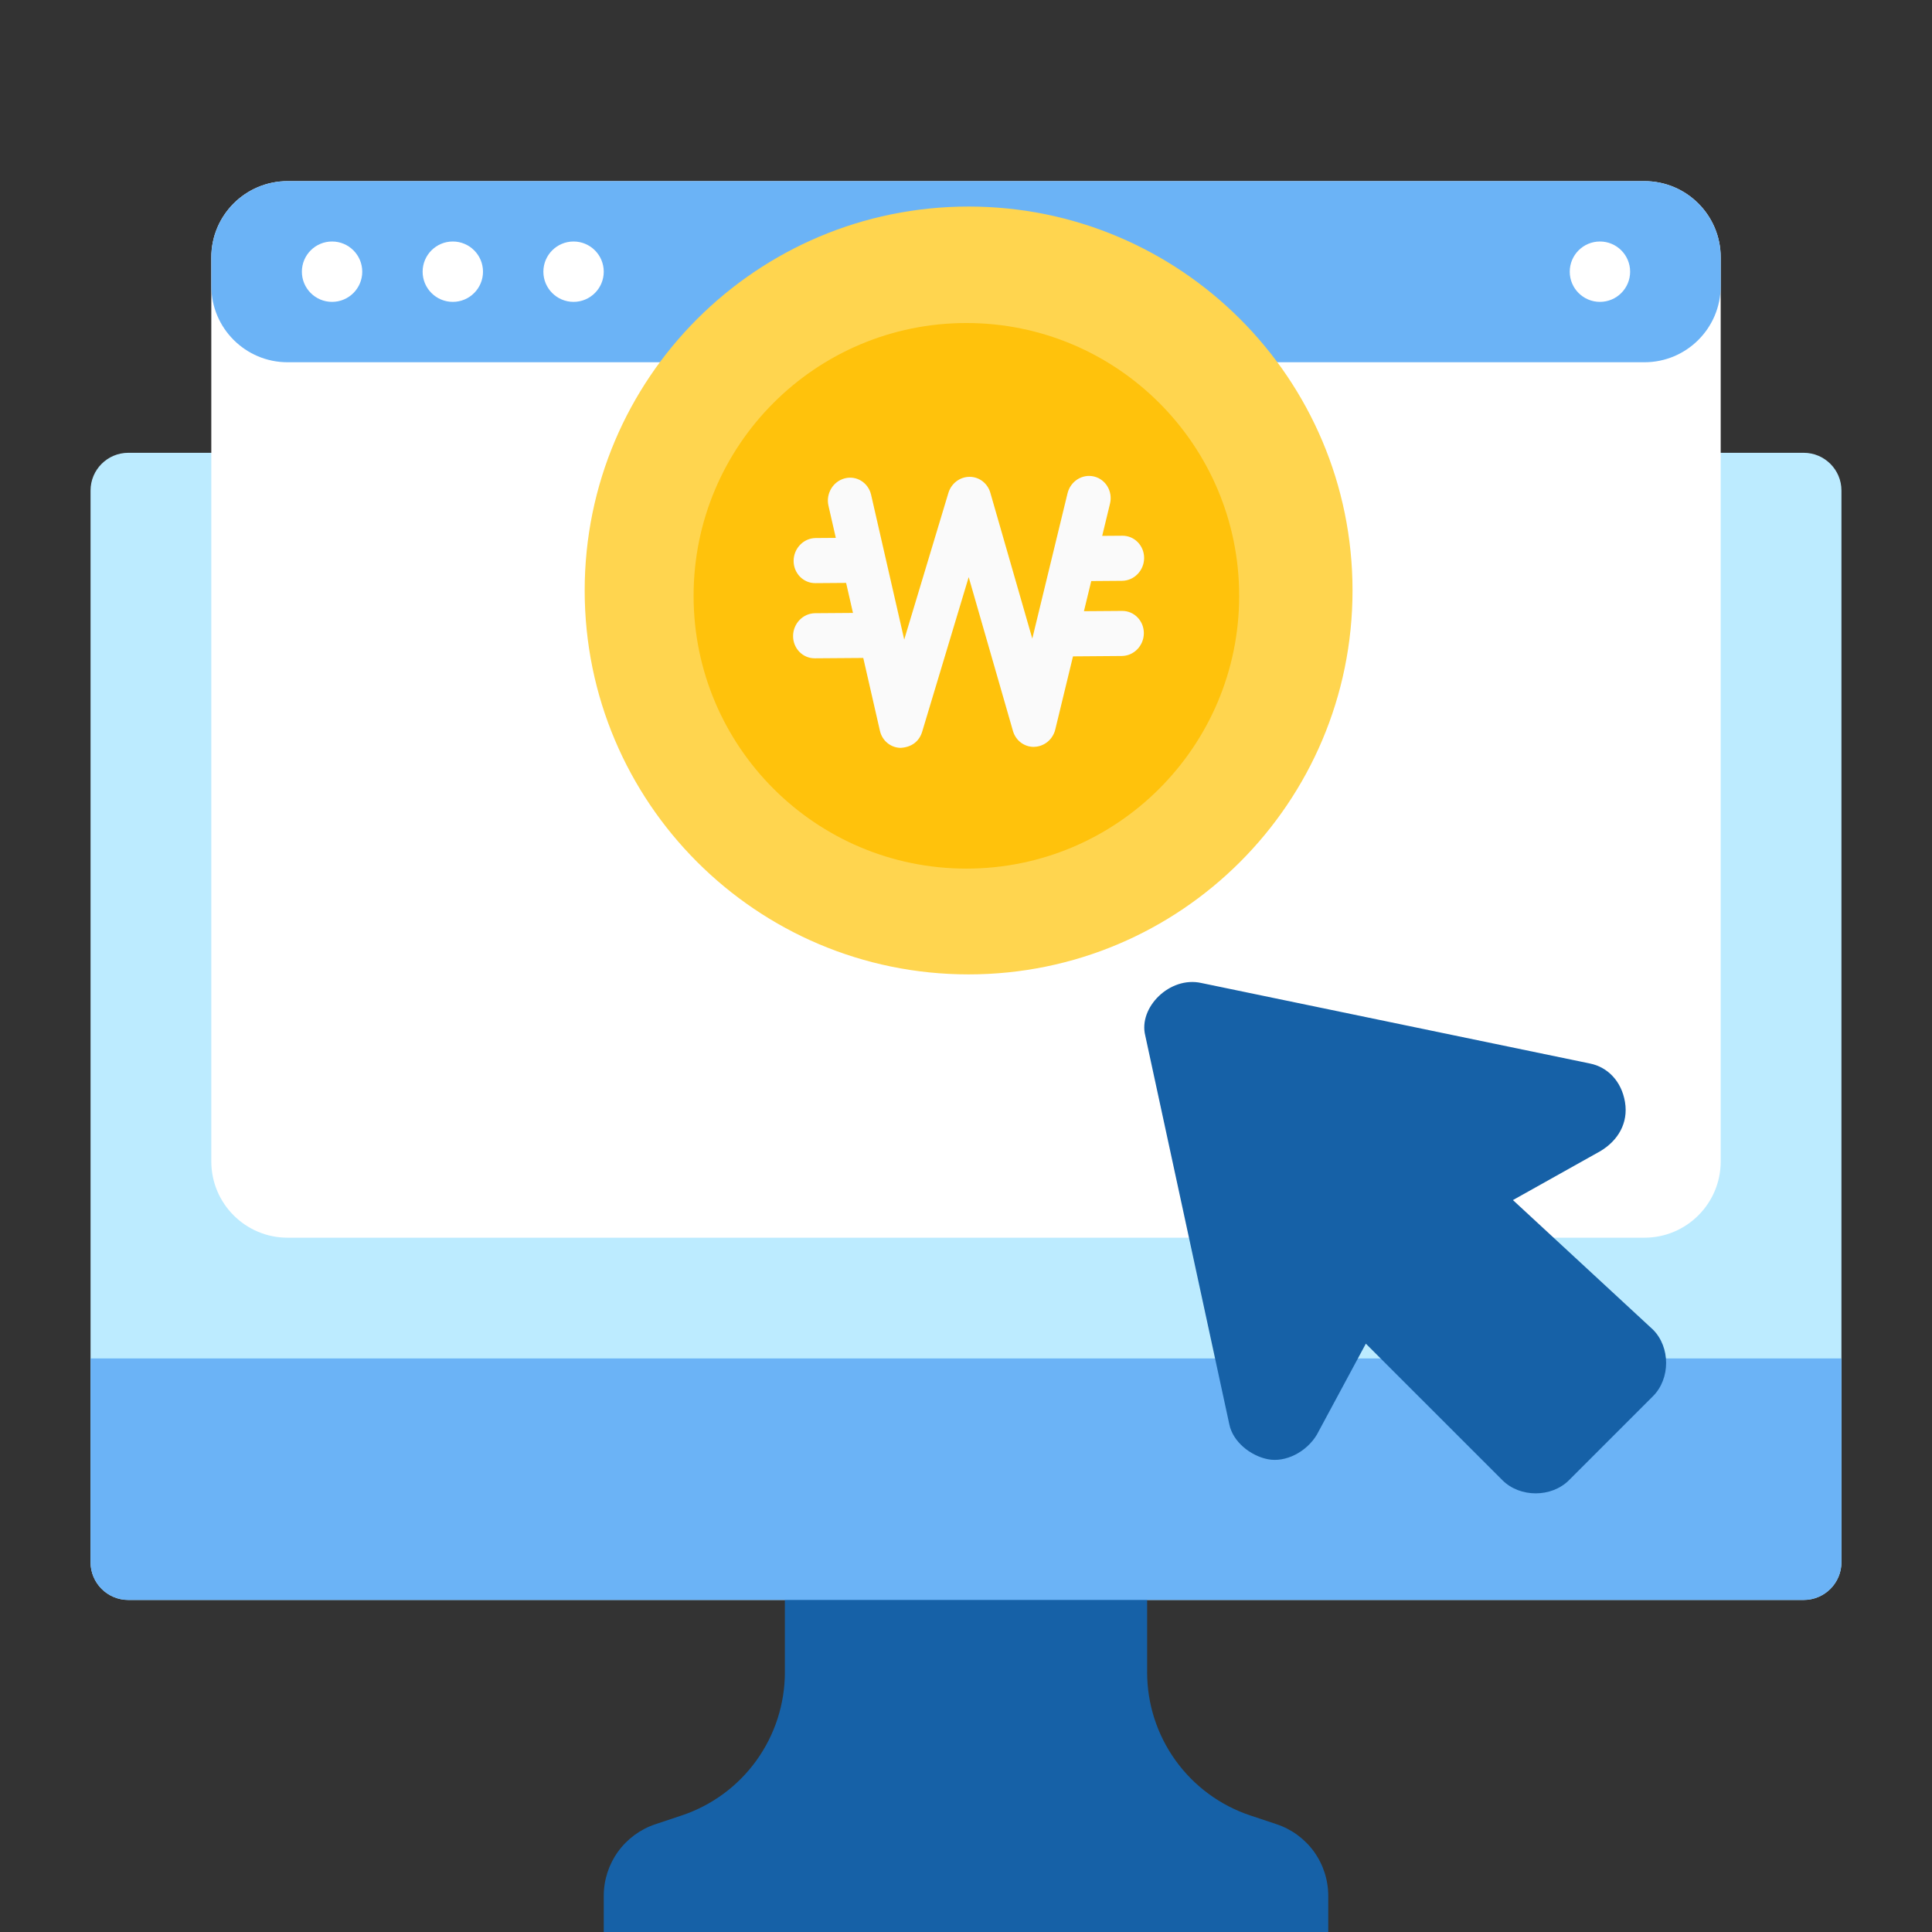
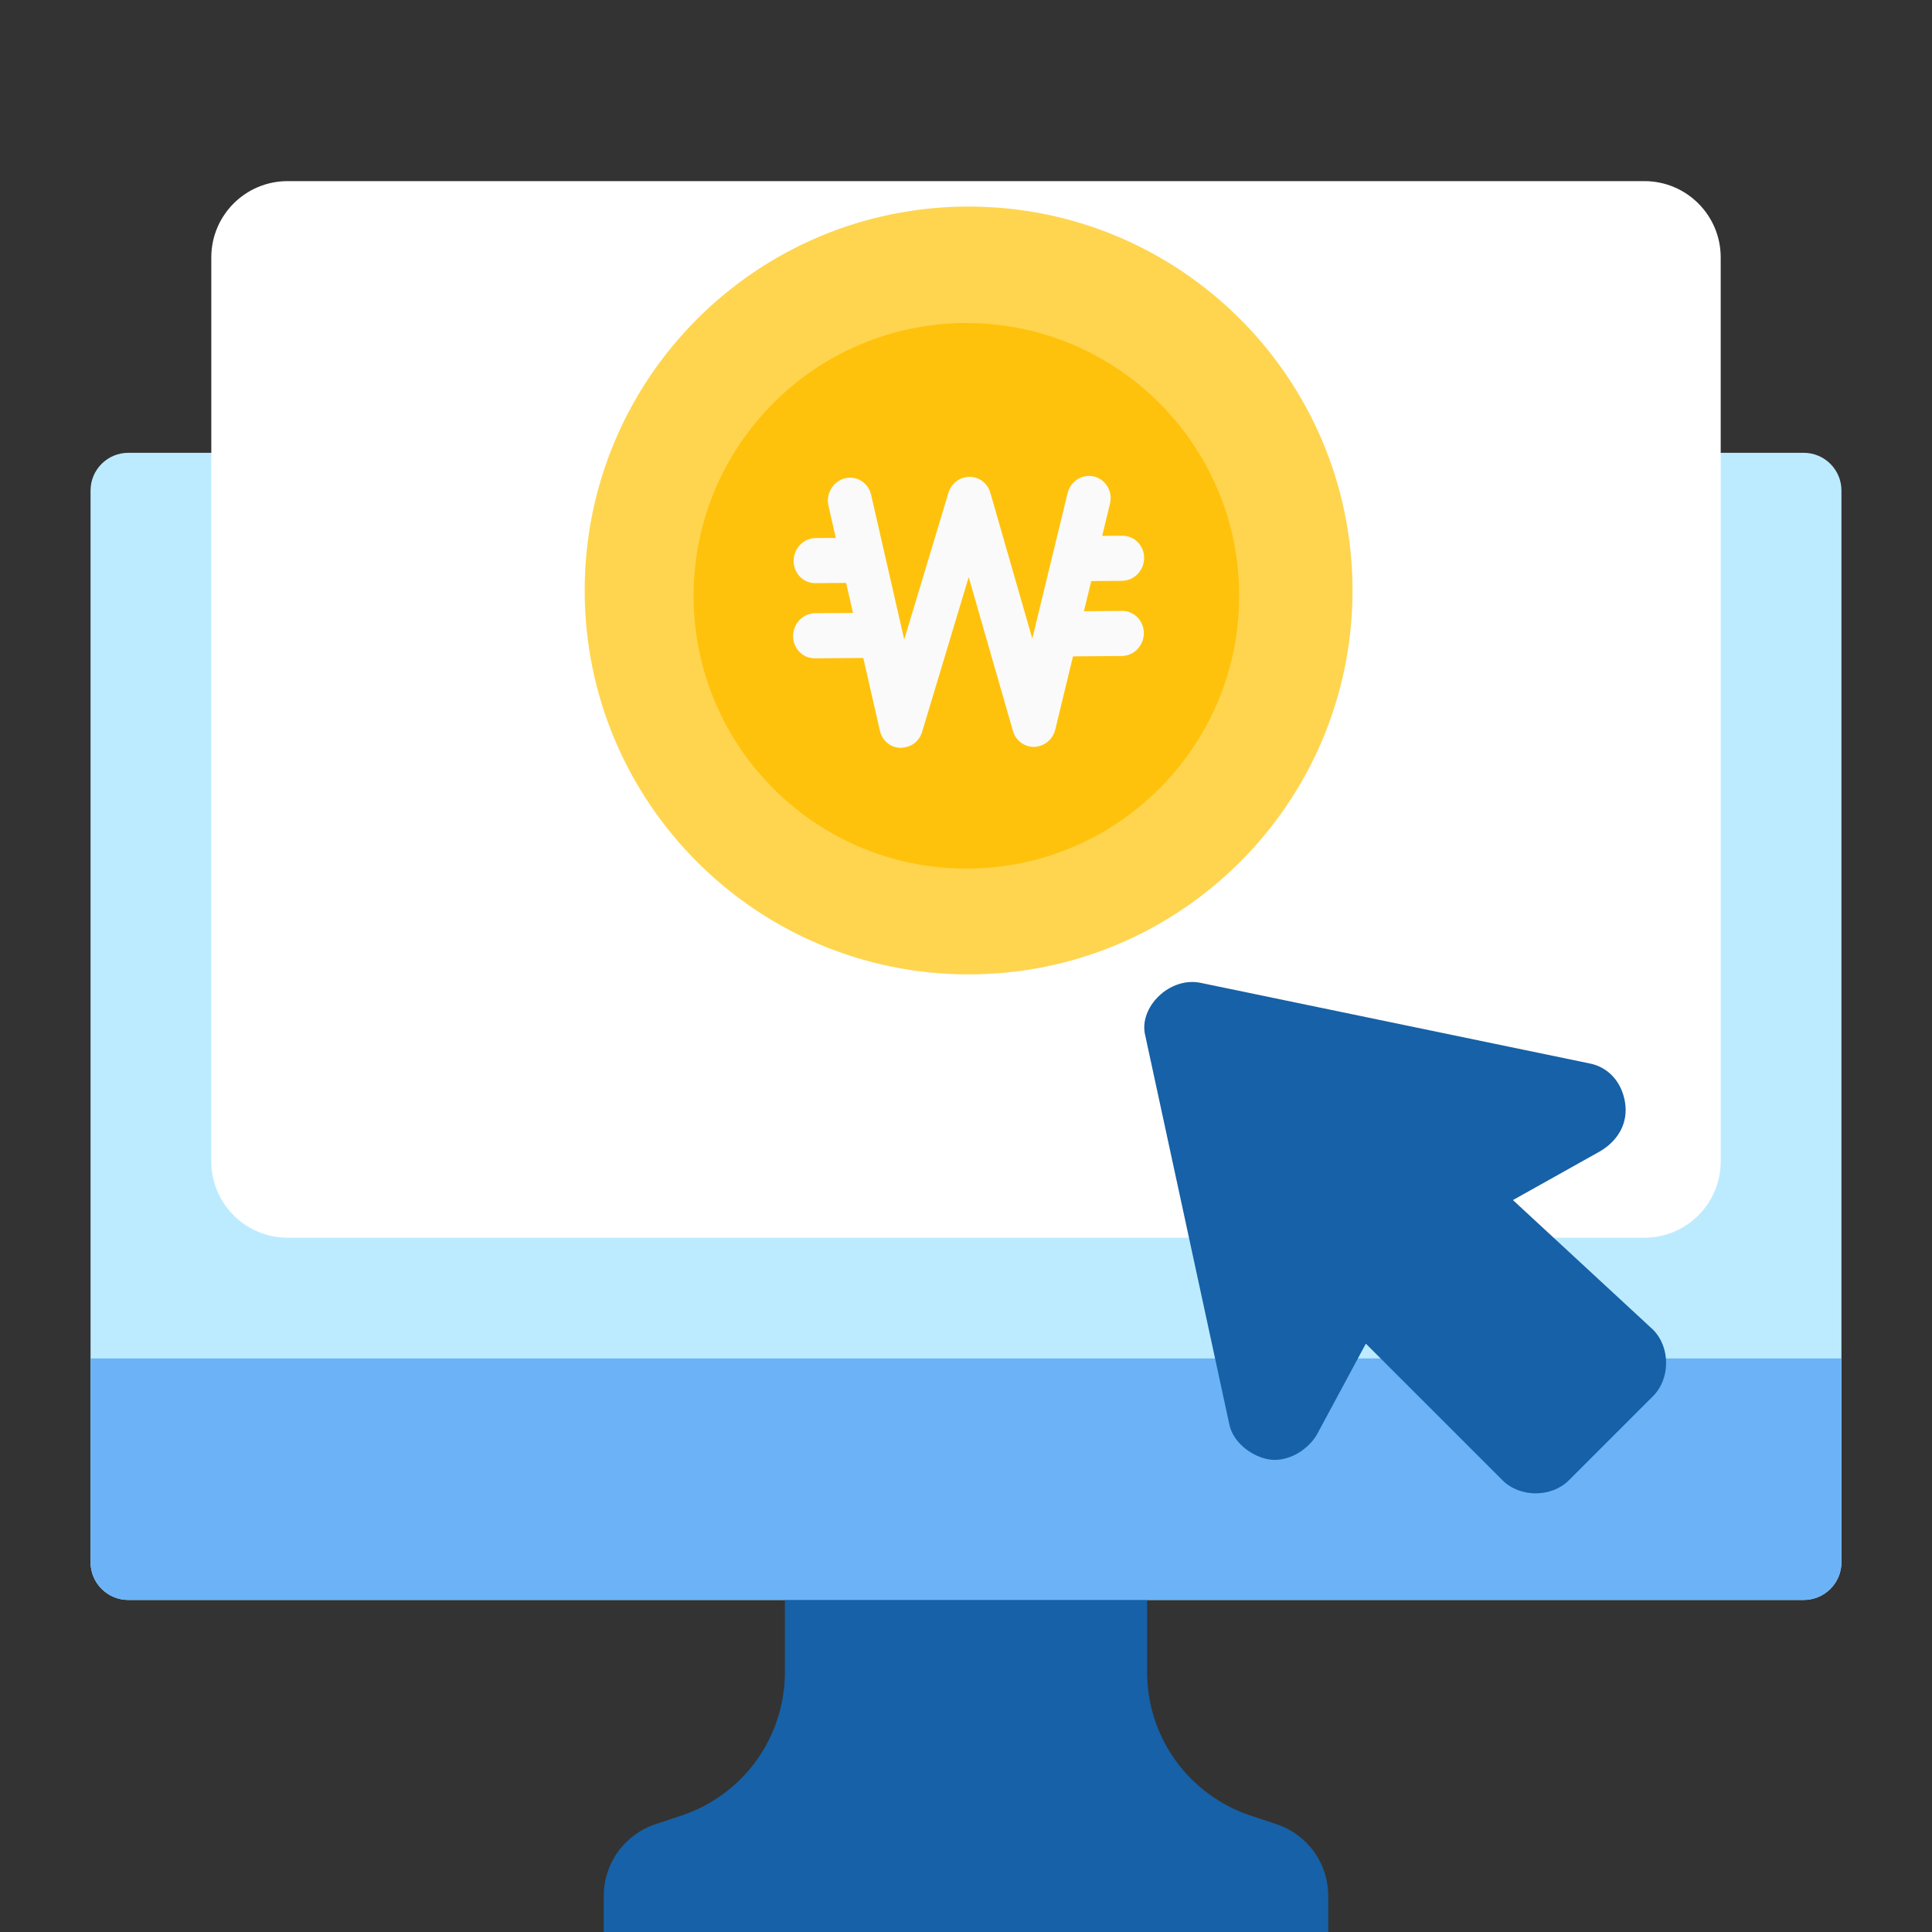
<svg xmlns="http://www.w3.org/2000/svg" width="76" height="76" viewBox="0 0 76 76" fill="none">
  <rect x="0" y="0" width="76" height="76" fill="#333333" stroke="none" />
  <g clip-path="url(#clip0_376_21360)">
    <path d="M70.953 17.812H5.047C4.227 17.812 3.562 18.477 3.562 19.297V61.453C3.562 62.273 4.227 62.938 5.047 62.938H70.953C71.773 62.938 72.438 62.273 72.438 61.453V19.297C72.438 18.477 71.773 17.812 70.953 17.812Z" fill="#BCEBFF" />
    <path d="M52.25 76H23.75V74.577C23.75 73.954 23.946 73.347 24.31 72.841C24.675 72.336 25.189 71.958 25.78 71.761L26.815 71.416C27.997 71.022 29.026 70.266 29.754 69.255C30.483 68.244 30.875 67.029 30.875 65.783V61.75H45.125V65.783C45.125 67.029 45.517 68.244 46.246 69.255C46.974 70.266 48.003 71.022 49.185 71.416L50.22 71.761C50.811 71.958 51.325 72.336 51.69 72.841C52.054 73.347 52.25 73.954 52.25 74.577V76Z" fill="#1661A7" />
    <path d="M3.562 53.438H72.438V61.453C72.438 61.847 72.281 62.224 72.003 62.503C71.724 62.781 71.347 62.938 70.953 62.938H5.047C4.653 62.938 4.276 62.781 3.997 62.503C3.719 62.224 3.562 61.847 3.562 61.453V53.438Z" fill="#6BB3F6" />
    <path d="M8.312 10.125C8.312 8.468 9.656 7.125 11.312 7.125H64.688C66.344 7.125 67.688 8.468 67.688 10.125V45.688C67.688 47.344 66.344 48.688 64.688 48.688H11.312C9.656 48.688 8.312 47.344 8.312 45.688V10.125Z" fill="white" />
-     <path d="M8.312 10.125C8.312 8.468 9.656 7.125 11.312 7.125H64.688C66.344 7.125 67.688 8.468 67.688 10.125V11.25C67.688 12.907 66.344 14.25 64.688 14.25H11.312C9.656 14.25 8.312 12.907 8.312 11.25V10.125Z" fill="#6BB3F6" />
    <path d="M61.75 10.688C61.75 10.032 62.282 9.5 62.938 9.5C63.593 9.5 64.125 10.032 64.125 10.688C64.125 11.343 63.593 11.875 62.938 11.875C62.282 11.875 61.75 11.343 61.75 10.688Z" fill="white" />
    <path d="M21.375 10.688C21.375 10.032 21.907 9.5 22.562 9.5C23.218 9.5 23.75 10.032 23.75 10.688C23.75 11.343 23.218 11.875 22.562 11.875C21.907 11.875 21.375 11.343 21.375 10.688Z" fill="white" />
    <path d="M11.875 10.688C11.875 10.032 12.407 9.5 13.062 9.5C13.718 9.5 14.25 10.032 14.25 10.688C14.25 11.343 13.718 11.875 13.062 11.875C12.407 11.875 11.875 11.343 11.875 10.688Z" fill="white" />
    <path d="M16.625 10.688C16.625 10.032 17.157 9.5 17.812 9.5C18.468 9.5 19 10.032 19 10.688C19 11.343 18.468 11.875 17.812 11.875C17.157 11.875 16.625 11.343 16.625 10.688Z" fill="white" />
    <g clip-path="url(#clip1_376_21360)">
      <path d="M38.102 38.33C46.443 38.33 53.205 31.569 53.205 23.228C53.205 14.887 46.443 8.125 38.102 8.125C29.761 8.125 23 14.887 23 23.228C23 31.569 29.761 38.33 38.102 38.33Z" fill="#FFD54F" />
      <path d="M38.015 34.169C43.941 34.169 48.746 29.364 48.746 23.438C48.746 17.511 43.941 12.707 38.015 12.707C32.089 12.707 27.284 17.511 27.284 23.438C27.284 29.364 32.089 34.169 38.015 34.169Z" fill="#FFC20C" />
      <path d="M40.668 29.38C40.289 29.382 39.956 29.13 39.848 28.757L38.106 22.702L36.276 28.783C36.161 29.165 35.856 29.398 35.422 29.419C35.033 29.41 34.702 29.136 34.614 28.747L32.59 19.895C32.481 19.419 32.768 18.938 33.231 18.818C33.694 18.695 34.158 18.989 34.267 19.463L35.57 25.159L37.307 19.392C37.419 19.018 37.756 18.76 38.135 18.757C38.514 18.754 38.848 19.007 38.956 19.38L40.608 25.121L41.994 19.406C42.11 18.929 42.577 18.633 43.039 18.745C43.5 18.858 43.78 19.334 43.665 19.811L41.512 28.695C41.419 29.084 41.083 29.363 40.695 29.378C40.684 29.379 40.676 29.379 40.668 29.38Z" fill="#FAFAFA" />
      <path d="M44.138 22.848L42.393 22.861C41.917 22.865 41.534 22.47 41.538 21.981C41.541 21.491 41.93 21.091 42.406 21.087L44.151 21.074C44.627 21.071 45.01 21.465 45.007 21.955C45.003 22.444 44.614 22.844 44.138 22.848Z" fill="#FAFAFA" />
      <path d="M33.82 22.926L32.075 22.939C31.599 22.943 31.216 22.548 31.219 22.059C31.223 21.569 31.612 21.169 32.087 21.165L33.833 21.152C34.308 21.149 34.691 21.543 34.688 22.033C34.684 22.522 34.295 22.922 33.82 22.926Z" fill="#FAFAFA" />
      <path d="M44.127 25.805L41.924 25.822C41.448 25.826 41.065 25.431 41.068 24.942C41.072 24.452 41.461 24.052 41.937 24.048L44.14 24.032C44.616 24.028 44.999 24.423 44.996 24.912C44.992 25.402 44.603 25.802 44.127 25.805Z" fill="#FAFAFA" />
      <path d="M34.257 25.88L32.053 25.896C31.577 25.9 31.194 25.505 31.198 25.016C31.201 24.526 31.59 24.126 32.066 24.122L34.27 24.106C34.745 24.102 35.129 24.497 35.125 24.986C35.122 25.476 34.732 25.876 34.257 25.88Z" fill="#FAFAFA" />
    </g>
    <path d="M45.051 40.734L48.357 56.024C48.495 56.713 49.184 57.264 49.872 57.402C50.561 57.54 51.388 57.126 51.801 56.438L53.729 52.856L59.102 58.228C59.79 58.917 61.03 58.917 61.719 58.228L65.025 54.922C65.713 54.234 65.713 52.994 65.025 52.305L59.515 47.208L62.959 45.28C63.647 44.867 64.061 44.178 63.923 43.351C63.785 42.525 63.234 41.974 62.545 41.836L47.255 38.668C46.015 38.392 44.776 39.632 45.051 40.734Z" fill="#1661A7" />
  </g>
  <defs>
    <clipPath id="clip0_376_21360">
      <rect width="76" height="76" fill="white" />
    </clipPath>
    <clipPath id="clip1_376_21360">
      <rect width="31" height="31" fill="white" transform="translate(22.262 8.016)" />
    </clipPath>
  </defs>
</svg>